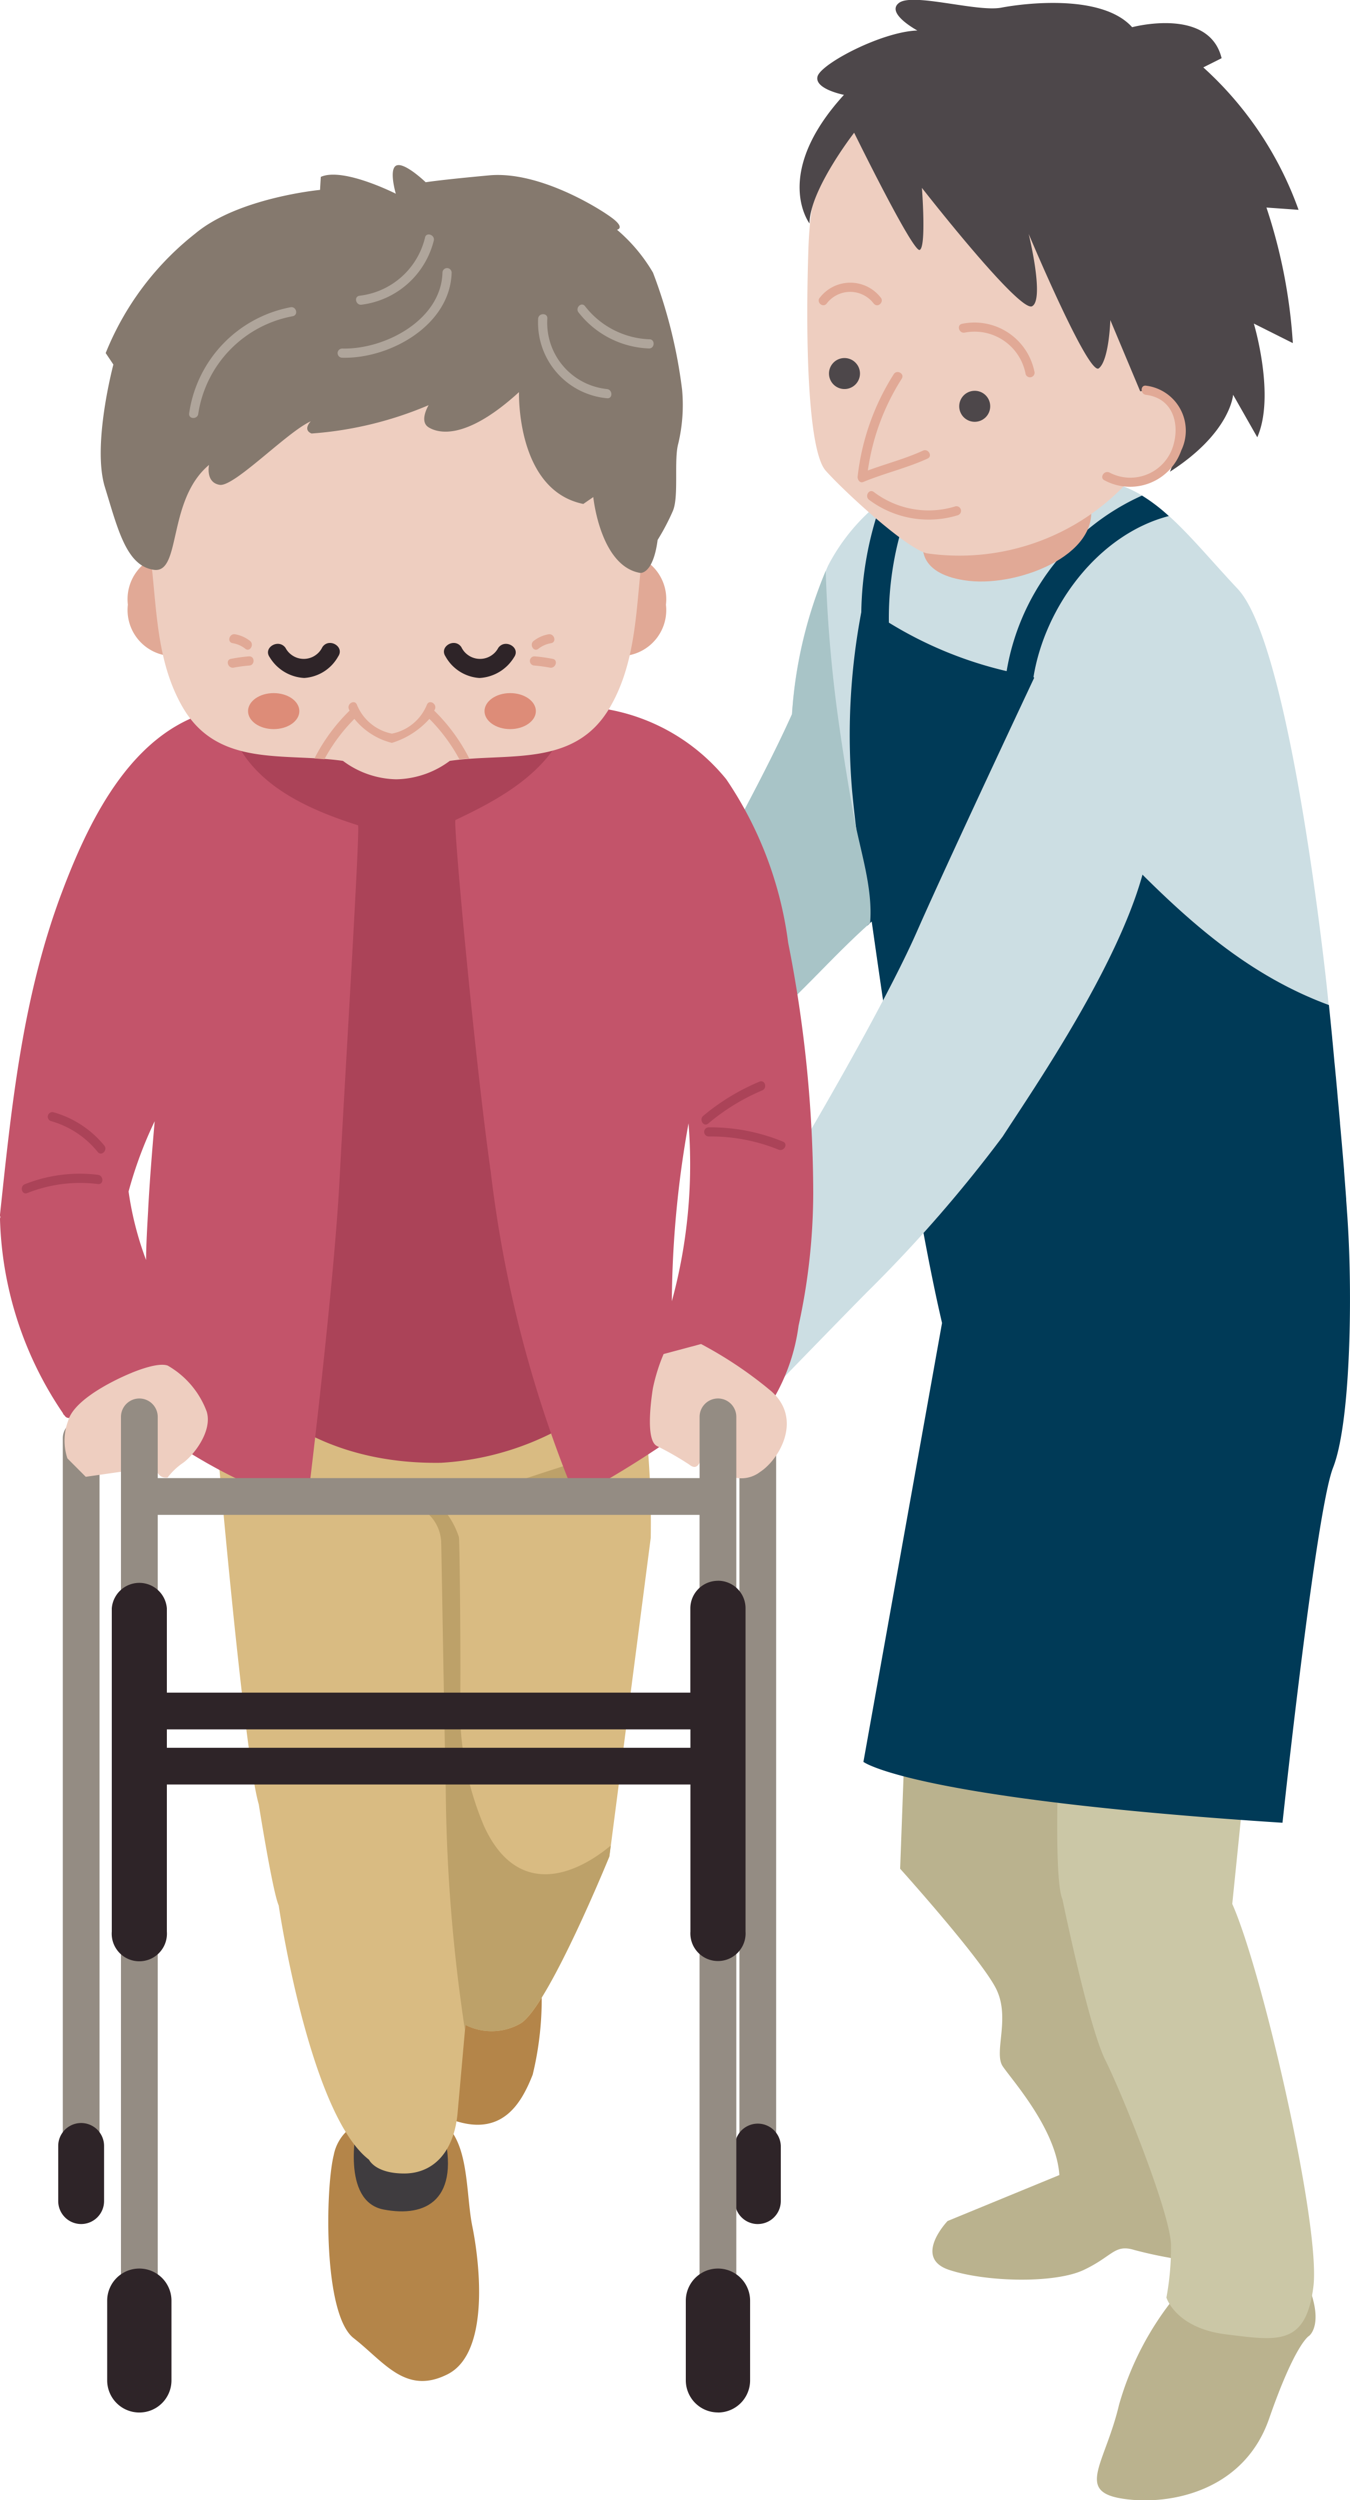
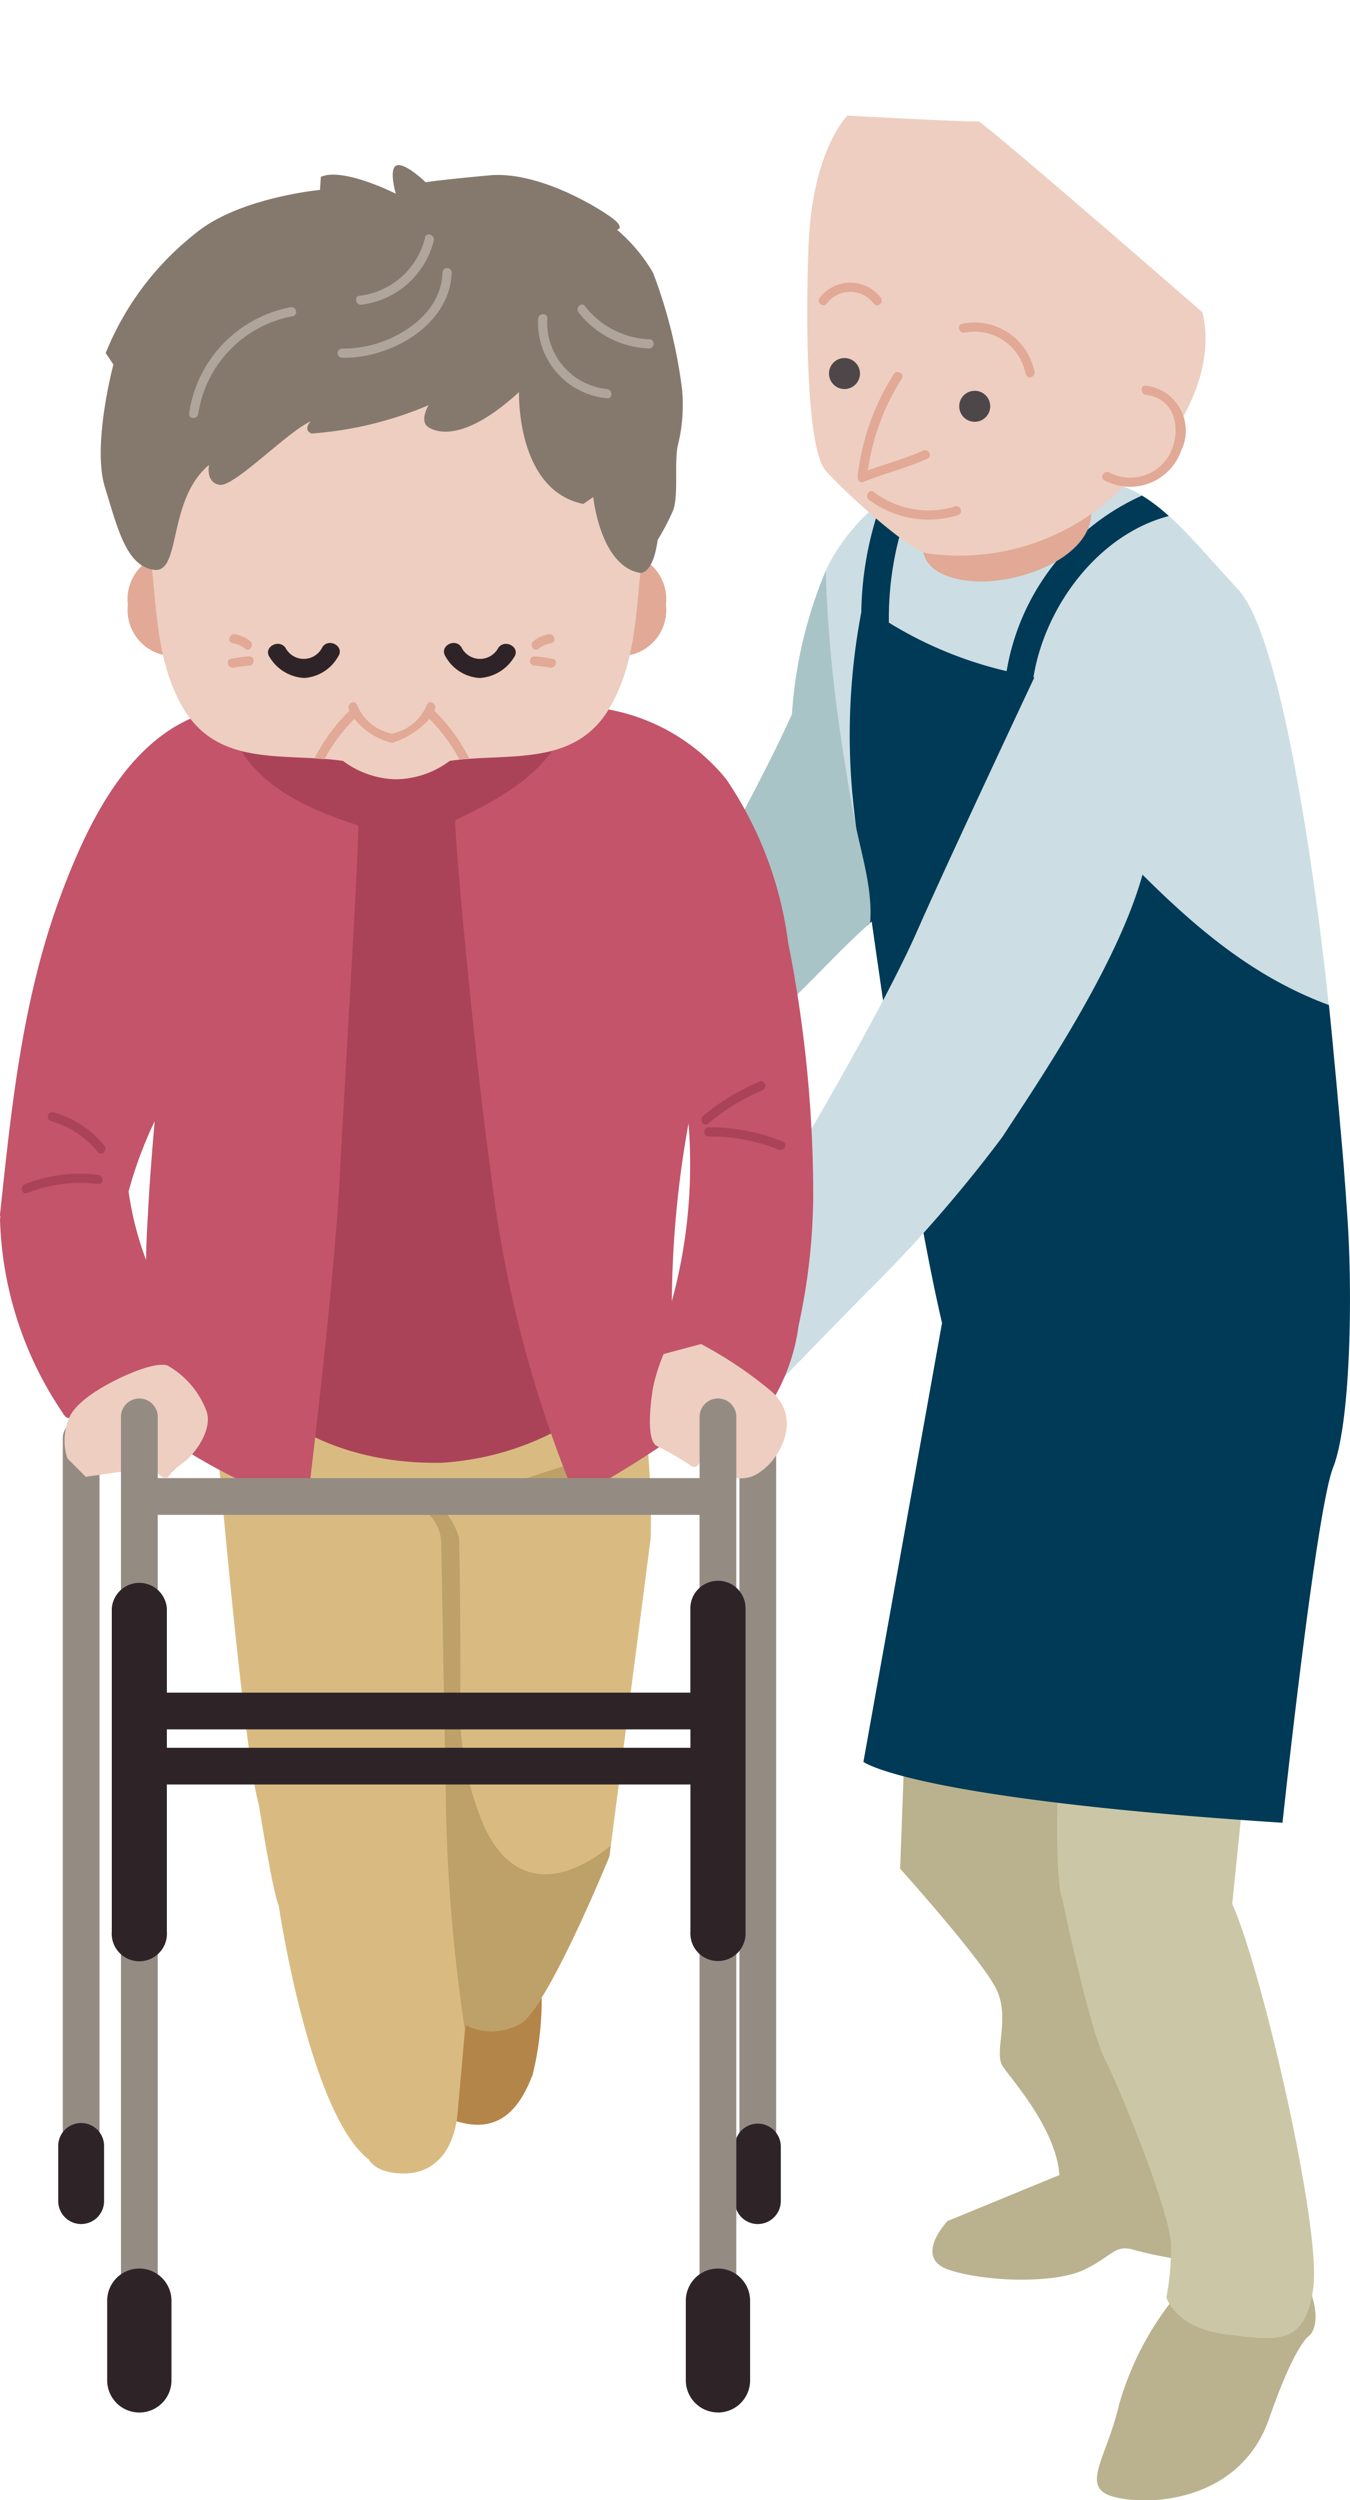
<svg xmlns="http://www.w3.org/2000/svg" width="63.535" height="117.601" viewBox="0 0 63.535 117.601">
  <defs>
    <clipPath id="clip-path">
      <rect id="長方形_1971" data-name="長方形 1971" width="63.535" height="117.601" fill="none" />
    </clipPath>
  </defs>
  <g id="グループ_551" data-name="グループ 551" transform="translate(0 0)">
    <g id="グループ_550" data-name="グループ 550" transform="translate(0 0)" clip-path="url(#clip-path)">
      <path id="パス_384" data-name="パス 384" d="M23.755,45.553l-.218,5.909s3.891,4.323,4.539,5.691-.144,2.954.288,3.6,2.523,2.955,2.667,5.117l-5.261,2.162s-1.654,1.728.074,2.3,4.969.65,6.339,0,1.442-1.224,2.379-.936a20.494,20.494,0,0,0,2.522.5L32.833,45.553Z" transform="translate(18.826 36.436)" fill="#bab28e" />
      <path id="パス_385" data-name="パス 385" d="M32.389,60.613a14.239,14.239,0,0,0-2.666,5.115c-.646,2.739-2.016,4.035.074,4.4s5.763-.216,6.989-3.747,1.874-3.889,1.874-3.889.936-.65-.434-3.243Z" transform="translate(22.942 47.385)" fill="#bab28e" />
      <path id="パス_386" data-name="パス 386" d="M27.673,46.665s-.144,4.611.218,5.4c0,0,1.224,5.979,2.018,7.565S33,66.91,33,68.35a12.909,12.909,0,0,1-.216,2.451s.432,1.44,2.811,1.73,3.745.576,4.105-2.234-2.376-14.771-3.817-18.013l.578-5.689Z" transform="translate(22.111 37.269)" fill="#cbc7a6" />
      <path id="パス_387" data-name="パス 387" d="M26.437,36.66c5.113,1.488,10.706,1.933,15.979,2.379,1.755.148,3.5.272,5.259.326-.144-1.506-.252-2.561-.252-2.561S45.746,20.593,43.21,17.891s-4.109-5.023-6.919-5.133l-6.9-.1c.162-.139.05-.461-.185-.376a9.267,9.267,0,0,0-5.275,4.512,20.371,20.371,0,0,0-1.7,6.991c-1.035,2.3-2.259,4.51-3.418,6.753l-.005.027c-.049.047,2.129,7.835,2.291,7.691,1.71-1.488,3.182-3.225,4.887-4.721.149,1.042.3,2.086.452,3.128" transform="translate(15.042 9.81)" fill="#ccdee3" />
      <path id="パス_388" data-name="パス 388" d="M45.668,47.329c-.011-.167-.02-.346-.034-.529l-.007-.088c-.011-.185-.025-.374-.04-.572l0-.05c-.031-.419-.065-.862-.1-1.323l0-.041c-.059-.709-.122-1.454-.191-2.194l0-.032c-.043-.491-.09-.981-.131-1.458l0-.016c-.022-.23-.043-.459-.063-.684l-.007-.063c-.02-.221-.04-.437-.063-.648v-.005c-.016-.189-.034-.369-.05-.547-.005-.065-.013-.131-.018-.2-.014-.135-.027-.268-.038-.4-.061-.616-.112-1.136-.151-1.514-3.476-1.285-6.159-3.517-8.9-6.258C33.37,28.221,31.1,25.127,30.9,21.553l-.032-.007c.545-3.359,3.069-6.724,6.37-7.583A8.226,8.226,0,0,0,35.976,13a11.051,11.051,0,0,0-6.37,8.258,18.617,18.617,0,0,1-5.542-2.282,15.052,15.052,0,0,1,.886-5.3c.185-.508-.268-.824-.689-.781-.185.122-.364.254-.538.387l-.023.049a16,16,0,0,0-.934,5.153,30.955,30.955,0,0,0-.434,8.387c.135,1.436.328,2.864.513,4.294a19.6,19.6,0,0,0,.211,2.061c.067-.063.131-.131.2-.193.473,3.3.932,6.607,1.557,9.885.574,2.993,1.06,6.028,1.753,9l-3.7,20.644s2.217,1.73,19.723,2.864c0,0,1.568-14.644,2.379-16.7s.916-7.833.7-11.4" transform="translate(17.769 10.31)" fill="#003a57" />
      <path id="パス_389" data-name="パス 389" d="M25.141,26.451q-.41-2.273-.731-4.559a66.032,66.032,0,0,1-.592-6.973,21.238,21.238,0,0,0-1.587,6.74c-1.035,2.3-2.259,4.51-3.418,6.753l-.005.027c-.049.047,2.129,7.835,2.291,7.691,1.686-1.465,3.141-3.17,4.809-4.649.139-1.665-.475-3.42-.767-5.031" transform="translate(15.042 11.933)" fill="#a8c4c7" />
      <path id="パス_390" data-name="パス 390" d="M24.33,16.22s-.27,1.4,2.162,1.674,6.537-1.35,5.621-3.945L30.6,11.789l-6.7,2.43Z" transform="translate(19.115 9.429)" fill="#e1a996" />
      <path id="パス_391" data-name="パス 391" d="M38.613,17.5c1.85-3.027,1.082-5.241,1.082-5.241S29.321,3.238,29.159,3.292,23,3.022,23,3.022s-1.676,1.622-1.834,6.213,0,9.566.808,10.482,3.729,3.621,4.755,3.891a10.8,10.8,0,0,0,9.509-3.4c.043-.045.713.1.756.054A2.989,2.989,0,0,0,38.613,17.5" transform="translate(16.882 2.417)" fill="#eecec0" />
-       <path id="パス_392" data-name="パス 392" d="M36.557,1.28s3.62-.974,4.213,1.458l-.862.432a16.519,16.519,0,0,1,4.483,6.7L42.88,9.762a25.147,25.147,0,0,1,1.242,6.377l-1.836-.92s1.024,3.4.162,5.349l-1.138-2s-.108,1.782-2.972,3.62c0,0,1.731-4.105-1.4-3.783l-1.406-3.35s-.056,1.892-.542,2.27-3.3-6.321-3.3-6.321.756,3.08.162,3.4-5.187-5.567-5.187-5.567.216,2.811-.108,2.919-3.081-5.513-3.081-5.513-2.1,2.7-2.1,4.269c0,0-1.785-2.324,1.62-6.051,0,0-1.4-.27-1.244-.864s3.024-2.108,4.7-2.162c0,0-1.512-.812-.864-1.3S29.262.576,30.4.36s4.753-.648,6.159.92" transform="translate(16.723 0)" fill="#4d474a" />
      <path id="パス_393" data-name="パス 393" d="M24.009,8.384a1.389,1.389,0,0,0-2.235,0c-.2.2-.5-.108-.3-.306a1.811,1.811,0,0,1,2.846,0c.189.2-.117.511-.306.306m7.549,3.195a2.879,2.879,0,0,0-3.4-2.259c-.274.049-.158.464.115.416a2.443,2.443,0,0,1,2.871,1.956.216.216,0,0,0,.416-.113m5.248.652c-.275-.034-.272.4,0,.432,1.233.151,1.6,1.308,1.285,2.381a2.108,2.108,0,0,1-3.013,1.269c-.254-.11-.472.261-.22.373a2.548,2.548,0,0,0,3.607-1.407,2.131,2.131,0,0,0-1.659-3.047M26.323,15.285c-.837.385-1.733.614-2.6.936a10.819,10.819,0,0,1,1.593-4.314c.155-.232-.22-.45-.373-.218a11.334,11.334,0,0,0-1.7,4.807c-.02.139.092.337.265.265.992-.412,2.048-.652,3.024-1.1.254-.115.034-.488-.216-.373m1.508,2.626A4.266,4.266,0,0,1,24,17.23c-.227-.164-.439.211-.216.373a4.685,4.685,0,0,0,4.165.725.217.217,0,0,0-.117-.418" transform="translate(17.121 5.909)" fill="#e1a996" />
      <path id="パス_394" data-name="パス 394" d="M23.135,10.086a.729.729,0,1,1-.729-.729.73.73,0,0,1,.729.729m5.4.812a.729.729,0,1,0,.729.729.727.727,0,0,0-.729-.729" transform="translate(17.338 7.484)" fill="#4d474a" />
      <path id="パス_395" data-name="パス 395" d="M35.45,16.652s-4.827,10.23-6.411,13.832-5.477,10.16-5.477,10.16l-5.331,7.421L17.653,50.8l3.387,2.45s4.755-4.9,5.691-5.837a64.72,64.72,0,0,0,6.339-7.275c1.442-2.235,5.839-8.574,6.773-13.114Z" transform="translate(14.12 13.319)" fill="#ccdee3" />
      <path id="パス_396" data-name="パス 396" d="M2.506,74.715a.866.866,0,0,1-.864-.866V37.971a.865.865,0,0,1,1.73,0V73.849a.864.864,0,0,1-.866.866m31.847,0a.863.863,0,0,0,.862-.866V37.971a.864.864,0,1,0-1.728,0V73.849a.865.865,0,0,0,.866.866" transform="translate(1.313 29.68)" fill="#948c83" />
      <path id="パス_397" data-name="パス 397" d="M2.6,60.235a1.081,1.081,0,0,1-1.078-1.082V56.562a1.079,1.079,0,1,1,2.158,0v2.592A1.08,1.08,0,0,1,2.6,60.235m31.847,0a1.084,1.084,0,0,0,1.082-1.082V56.562a1.083,1.083,0,0,0-2.165,0v2.592a1.083,1.083,0,0,0,1.084,1.082" transform="translate(1.218 44.376)" fill="#2e2428" />
      <path id="パス_398" data-name="パス 398" d="M17.119,52.318a15.048,15.048,0,0,1-.4,4.431c-.542,1.368-1.515,3.17-4.215,1.946s-1.982-5.4-1.982-5.4l4.611-2.234Z" transform="translate(8.35 40.839)" fill="#b48549" />
-       <path id="パス_399" data-name="パス 399" d="M10.607,55.544A2.112,2.112,0,0,0,8.84,57.237c-.394,1.584-.5,7.491.938,8.609s2.451,2.7,4.429,1.694,1.515-5.187,1.156-6.953-.072-4.609-1.982-5.187-2.774.144-2.774.144" transform="translate(6.866 44.132)" fill="#b48549" />
-       <path id="パス_400" data-name="パス 400" d="M9.389,55.58s-.756,3.5,1.262,3.891,3.641-.468,2.81-3.745Z" transform="translate(7.399 44.456)" fill="#3f3c3f" />
      <path id="パス_401" data-name="パス 401" d="M5.645,39.332s1.3,15.2,2.018,17.651c0,0,.65,4.107.938,4.755,0,0,1.44,9.8,4.251,11.96,0,0,.288.648,1.656.648s2.378-1.008,2.522-2.954l.36-4.035a2.725,2.725,0,0,0,2.6-.07c1.3-.792,4.177-7.855,4.177-7.855l1.944-14.986a42.661,42.661,0,0,0-.358-6.269c-.434-2.738-3.6-3.314-3.6-3.314l-15.49.866Z" transform="translate(4.515 27.887)" fill="#d9bb82" />
      <path id="パス_402" data-name="パス 402" d="M21.7,56.368l-.065.506s-2.882,7.061-4.177,7.853a2.728,2.728,0,0,1-2.6.072l-.02.221a79.234,79.234,0,0,1-.9-11.267c-.081-3.756-.205-11.479-.216-11.679-.16-2.781-5.425-2.478-4.885-2.619,2.279-.6,4.9-.068,5.718,2.39.041.124.088,5.742.067,7.367a14.247,14.247,0,0,0,1.116,6.233c1.434,3.144,3.942,2.586,5.959.923m-.83-18.283c-1.787.542-3.56,1.139-5.329,1.73-.526.175-.3,1.01.229.833,1.773-.59,3.544-1.188,5.331-1.728a.433.433,0,0,0-.23-.835" transform="translate(7.041 30.446)" fill="#bda169" />
      <path id="パス_403" data-name="パス 403" d="M5.444,18.719l17.941-.146,1.154,31.989A13.334,13.334,0,0,1,16.4,53.949c-4.681.072-7.493-1.874-8.717-3.171S5.444,18.719,5.444,18.719" transform="translate(4.354 14.855)" fill="#ab4358" />
      <path id="パス_404" data-name="パス 404" d="M16.848,24.061c-2.716-.859-5.61-2.225-6.191-5.3a.184.184,0,0,0-.239-.148.226.226,0,0,0-.1,0c-4,.81-6.082,5.1-7.387,8.553C1.069,32.079.552,37.187,0,42.376a.184.184,0,0,0,.022.112.208.208,0,0,0-.022.1,17.047,17.047,0,0,0,2.957,9.12.221.221,0,0,0,.076.108c.009.009.014.022.023.031.144.194.452.052.409-.137A8.876,8.876,0,0,1,7.2,50.007c-.052.769-.063,1.539-.063,2.311,0,.149,4.642,3.4,7.2,3.459a.211.211,0,0,0,.185-.311c.009-.018,1.2-9.811,1.456-14.694.293-5.506.99-16.838.868-16.712M6.974,42.151c-.045.776-.092,1.568-.1,2.358a15.258,15.258,0,0,1-.823-3.222,19.212,19.212,0,0,1,1.229-3.306c-.121,1.389-.234,2.779-.308,4.17m30.121-12.57A17.733,17.733,0,0,0,34.183,21.9a9.28,9.28,0,0,0-6.9-3.431c-.056-.166-.544.556-.619.862a.333.333,0,0,0,0,.072c-.967,2.226-3.126,3.418-5.227,4.41-.124.058.9,11.2,1.663,16.58a57.576,57.576,0,0,0,3.949,15.2c.085.193,4.825-2.6,6.607-4.278l0-.005a12.574,12.574,0,0,0,1.519-.036,4.4,4.4,0,0,0,.967-.135.182.182,0,0,0,.227-.045,9.126,9.126,0,0,0,1.213-3.49,29.318,29.318,0,0,0,.691-6.251,60.942,60.942,0,0,0-1.181-11.775m-5.473,16.87a48.572,48.572,0,0,1,.785-8.368,24.443,24.443,0,0,1-.785,8.368" transform="translate(0 14.757)" fill="#c3546a" />
      <path id="パス_405" data-name="パス 405" d="M4.146,31.587a4.35,4.35,0,0,0-2.208-1.458.216.216,0,0,1,.113-.416,4.744,4.744,0,0,1,2.4,1.568c.178.212-.128.52-.306.306m.009,1.071A7,7,0,0,0,.714,33.1c-.254.1-.144.52.115.416a6.723,6.723,0,0,1,3.326-.423c.279.032.274-.4,0-.434m31.139-4.386a10.321,10.321,0,0,0-2.646,1.605c-.216.167,0,.544.22.374a9.957,9.957,0,0,1,2.541-1.562c.259-.1.148-.513-.115-.418M36.4,31.1a9.059,9.059,0,0,0-3.5-.677.216.216,0,0,0,0,.432,8.46,8.46,0,0,1,3.278.617c.254.112.475-.263.221-.373" transform="translate(0.456 22.601)" fill="#ab4358" />
      <path id="パス_406" data-name="パス 406" d="M6.983,16.867a2.167,2.167,0,0,1-1.82,2.394,2.165,2.165,0,0,1-1.82-2.394,2.166,2.166,0,0,1,1.82-2.4,2.167,2.167,0,0,1,1.82,2.4m18.045,0a2.165,2.165,0,0,0,1.82,2.394,2.164,2.164,0,0,0,1.818-2.394,2.165,2.165,0,0,0-1.818-2.4,2.166,2.166,0,0,0-1.82,2.4" transform="translate(2.675 11.574)" fill="#e1a996" />
      <path id="パス_407" data-name="パス 407" d="M22.282,10.768a16.7,16.7,0,0,0-6.557-1.26c-2.189-.047-4.537.97-6.517,1.8-2.417,1.013-5.423,5.713-5.4,5.821.6,2.846.238,5.934,1.744,8.535,1.658,2.858,4.795,2.126,7.543,2.522a4.318,4.318,0,0,0,2.509.866,4.336,4.336,0,0,0,2.518-.866c2.748-.4,5.884.337,7.54-2.522,1.51-2.6,1.148-5.689,1.748-8.535.022-.108-2.711-5.347-5.128-6.361" transform="translate(3.046 7.603)" fill="#eecec0" />
      <path id="パス_408" data-name="パス 408" d="M22.319,14.993s-.144,4.611,3.026,5.259l.47-.324s.322,3.242,2.2,3.567c0,0,.61.106.828-1.55a10.738,10.738,0,0,0,.72-1.37c.288-.684.036-2.414.254-3.17a7.874,7.874,0,0,0,.178-2.522,23.458,23.458,0,0,0-1.37-5.511,7.843,7.843,0,0,0-1.694-2.018s.4-.072-.214-.54-3.458-2.234-5.8-2.018-2.99.324-2.99.324-.974-.938-1.366-.792-.04,1.332-.04,1.332-2.486-1.262-3.53-.792l-.036.612S9.1,5.843,7.08,7.536a13.585,13.585,0,0,0-4.213,5.619l.362.54s-1.01,3.783-.4,5.763S3.84,23.17,5.138,23.35s.612-3.278,2.594-4.935c0,0-.18.828.5.938s3.171-2.487,4.289-2.99c0,0-.4.394.034.576a17.2,17.2,0,0,0,5.511-1.334s-.466.758,0,1.044,1.766.614,4.251-1.656" transform="translate(2.107 3.452)" fill="#85796e" />
      <path id="パス_409" data-name="パス 409" d="M9.83,9.972a5.512,5.512,0,0,0-4.453,4.581c-.022.275-.455.279-.432,0a5.943,5.943,0,0,1,4.768-5c.272-.059.389.356.117.419m6.217-3.69a3.6,3.6,0,0,1-3.092,2.73c-.272.052-.155.468.117.418A4.017,4.017,0,0,0,16.464,6.4c.04-.272-.376-.391-.418-.115m.823,1.643c-.065,2.228-2.72,3.62-4.719,3.566a.216.216,0,0,0,0,.432c2.248.059,5.079-1.526,5.151-4a.216.216,0,0,0-.432,0M24.614,13.4a3.135,3.135,0,0,1-2.81-3.315c.023-.277-.409-.274-.432,0a3.57,3.57,0,0,0,3.242,3.747c.275.031.272-.4,0-.432M26.6,11.059A4.025,4.025,0,0,1,23.577,9.5c-.173-.22-.477.088-.3.3A4.413,4.413,0,0,0,26.6,11.491c.275-.013.277-.445,0-.432" transform="translate(3.955 4.9)" fill="#afa59b" />
      <path id="パス_410" data-name="パス 410" d="M10.314,17.435a1.972,1.972,0,0,1-1.6,1.015,2.025,2.025,0,0,1-1.627-.979c-.32-.455.428-.887.747-.436A.971.971,0,0,0,9.569,17c.308-.461,1.058-.029.745.436m5.049,0a1.974,1.974,0,0,0,1.6,1.015,2.028,2.028,0,0,0,1.629-.979c.32-.455-.428-.887-.745-.436A.973.973,0,0,1,16.11,17c-.31-.461-1.055-.029-.747.436" transform="translate(5.603 13.439)" fill="#2e2428" />
      <path id="パス_411" data-name="パス 411" d="M6.783,17.26a1.321,1.321,0,0,0-.6-.265c-.277-.047-.157-.464.115-.418a1.562,1.562,0,0,1,.7.31c.218.167,0,.544-.218.373m.182.355a7.362,7.362,0,0,0-.85.117c-.275.04-.158.455.113.416a6.823,6.823,0,0,1,.736-.1c.277-.009.277-.441,0-.432m13.61-.355a1.309,1.309,0,0,1,.6-.265c.274-.047.155-.464-.119-.418a1.579,1.579,0,0,0-.7.31c-.218.167,0,.544.218.373m-.18.787a7.27,7.27,0,0,1,.734.1c.272.04.391-.376.113-.416a7.441,7.441,0,0,0-.848-.117.216.216,0,0,0,0,.432" transform="translate(4.765 13.257)" fill="#e1a996" />
      <path id="パス_412" data-name="パス 412" d="M15.51,21a8.575,8.575,0,0,0-1.652-2.253c.009-.022.023-.041.034-.063.112-.254-.265-.475-.374-.22a2.241,2.241,0,0,1-1.65,1.366,2.245,2.245,0,0,1-1.649-1.366c-.112-.256-.486-.034-.373.22a.523.523,0,0,0,.032.063A8.614,8.614,0,0,0,8.222,21c.157.009.313.022.468.036a8.294,8.294,0,0,1,1.413-1.9,3.291,3.291,0,0,0,1.764,1.13,3.9,3.9,0,0,0,1.766-1.13,8.27,8.27,0,0,1,1.411,1.9c.157-.014.31-.027.466-.036" transform="translate(6.576 14.677)" fill="#e1a996" />
-       <path id="パス_413" data-name="パス 413" d="M8.9,18.961c0,.468-.542.846-1.208.846s-1.206-.378-1.206-.846.538-.848,1.206-.848,1.208.38,1.208.848m9.921-.848c-.662,0-1.206.38-1.206.848s.544.846,1.206.846,1.21-.378,1.21-.846-.54-.848-1.21-.848" transform="translate(5.188 14.488)" fill="#dd8c78" />
      <path id="パス_414" data-name="パス 414" d="M6.533,36.136A4.16,4.16,0,0,1,8.371,38.3c.288.936-.648,2.09-1.116,2.414a3.119,3.119,0,0,0-.722.686c-.5.072-.576-.5-.576-.5l-3.278.468-.864-.866a2.659,2.659,0,0,1,.034-1.766C2.176,37.54,4.8,36.494,4.8,36.494s1.226-.538,1.73-.358m23.344-.542a8.521,8.521,0,0,0-.506,1.622c-.106.686-.326,2.414.182,2.7a14.485,14.485,0,0,1,1.512.864c.36.288.5.072.718-.612l.976,1.044a1.45,1.45,0,0,0,1.656-.07c.938-.614,2.019-2.523.506-3.819a19.031,19.031,0,0,0-3.281-2.2Z" transform="translate(1.357 28.095)" fill="#eecec0" />
      <path id="パス_415" data-name="パス 415" d="M31.261,36.547a.866.866,0,0,0-.866.866v2.88H4.893v-2.88a.865.865,0,1,0-1.73,0V82.729a.865.865,0,0,0,1.73,0V42.022h25.5V82.729a.865.865,0,0,0,1.73,0V37.413a.863.863,0,0,0-.864-.866" transform="translate(2.53 29.232)" fill="#948c83" />
      <path id="パス_416" data-name="パス 416" d="M31.548,66.056a1.514,1.514,0,0,1-1.514-1.514V60.8a1.513,1.513,0,1,1,3.026,0v3.745a1.512,1.512,0,0,1-1.512,1.514m-27.232,0a1.512,1.512,0,0,0,1.512-1.514V60.8a1.513,1.513,0,1,0-3.026,0v3.745a1.514,1.514,0,0,0,1.514,1.514" transform="translate(2.242 47.417)" fill="#2e2428" />
      <path id="パス_417" data-name="パス 417" d="M31.451,41.311a1.3,1.3,0,0,0-1.3,1.3v3.961H5.515V42.607a1.3,1.3,0,0,0-2.592,0v15.2a1.3,1.3,0,1,0,2.592,0V50.892h24.64v6.917a1.3,1.3,0,1,0,2.594,0v-15.2a1.294,1.294,0,0,0-1.3-1.3M5.515,48.3h24.64v.866H5.515Z" transform="translate(2.338 33.043)" fill="#2e2428" />
    </g>
  </g>
</svg>